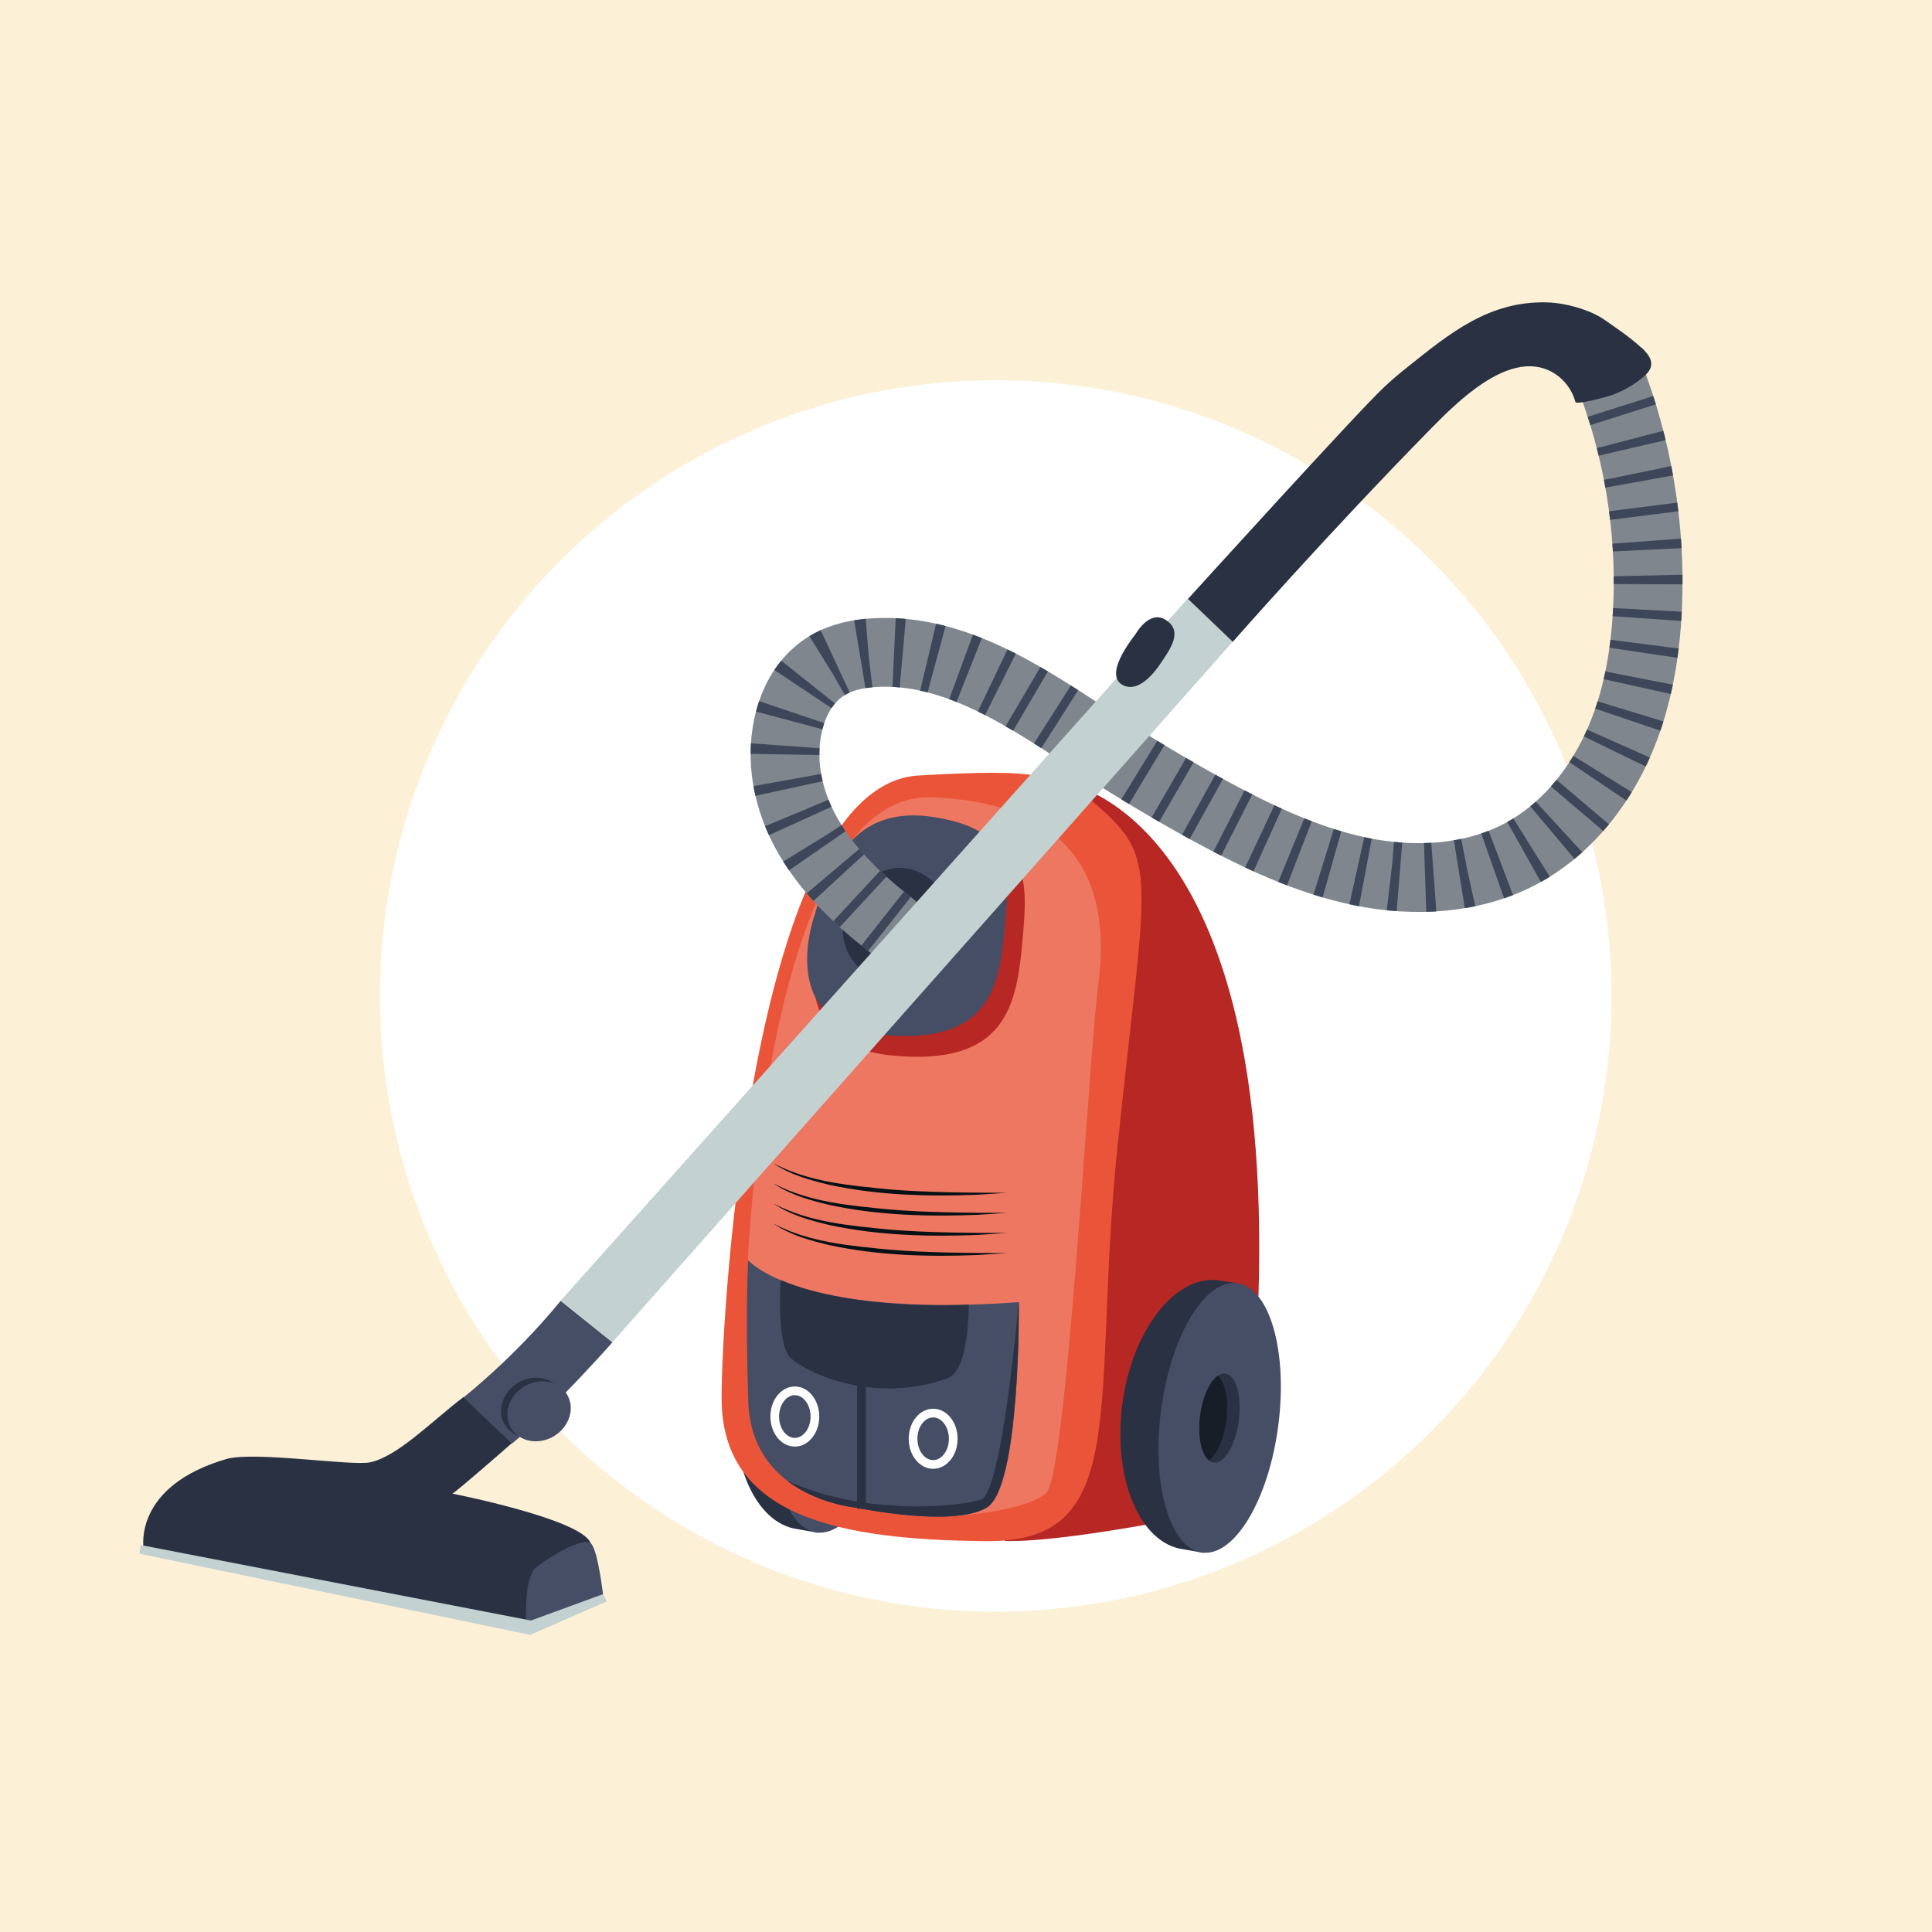
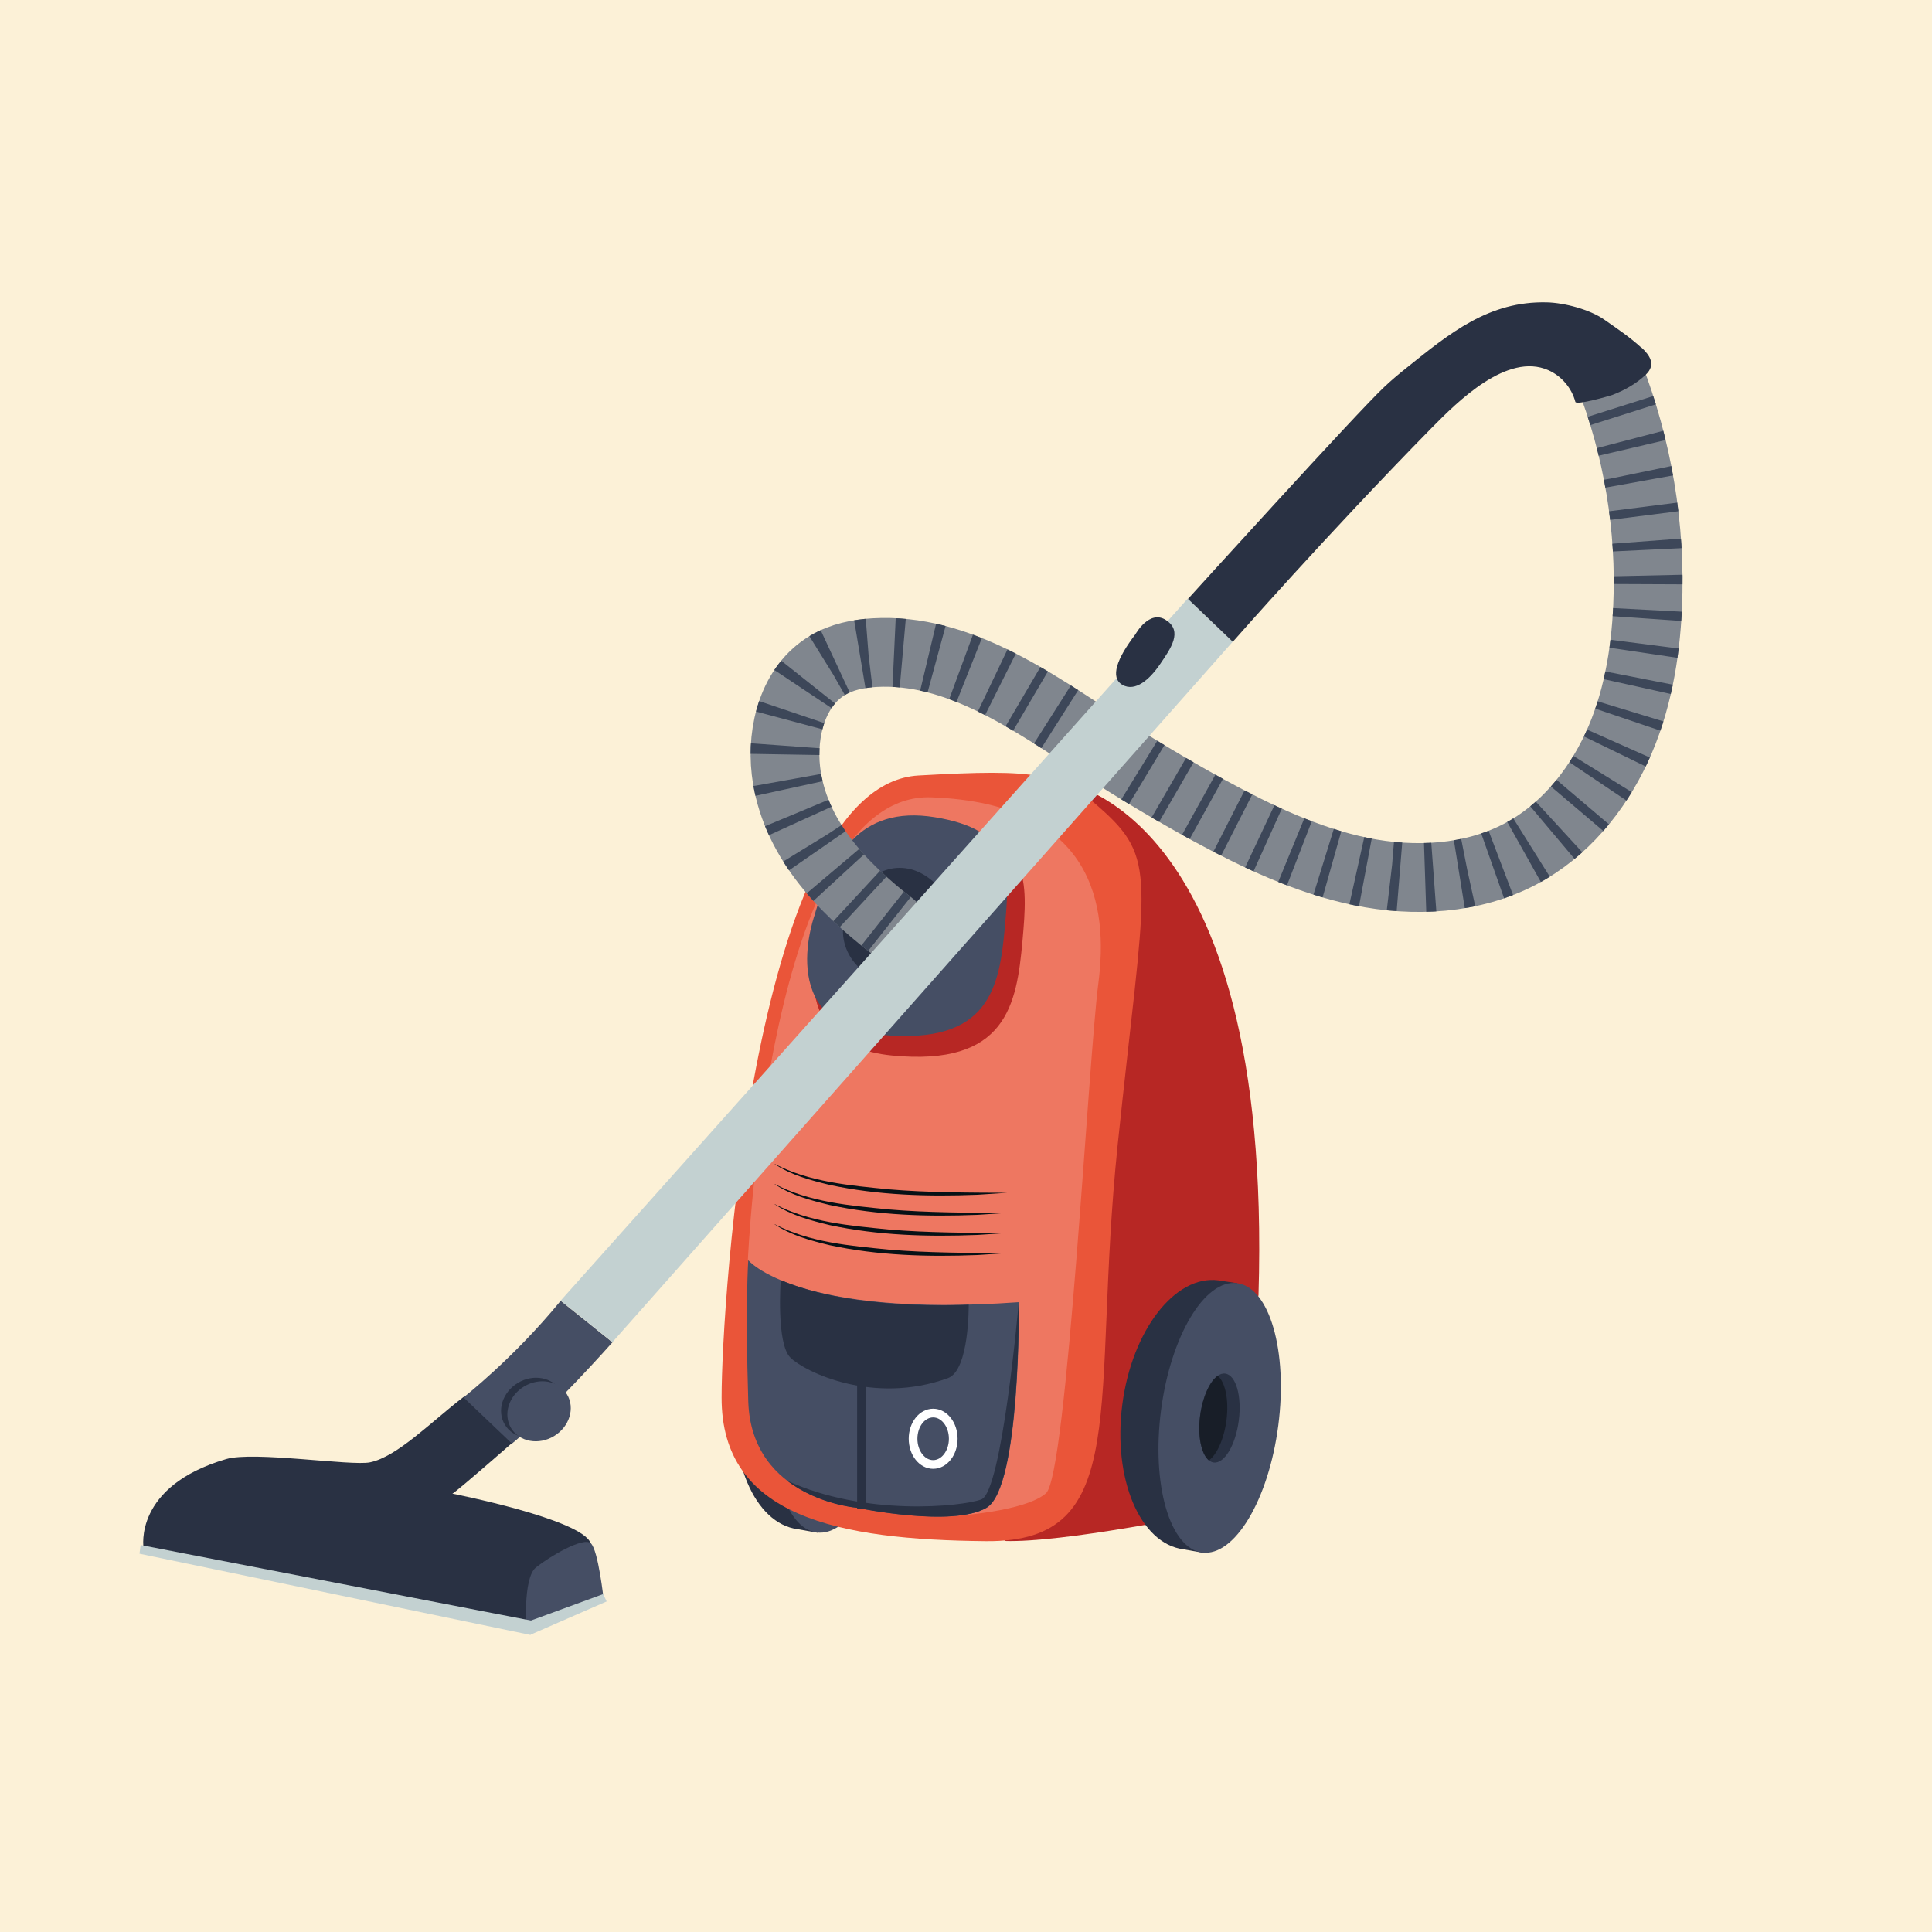
<svg xmlns="http://www.w3.org/2000/svg" id="Lag_1" data-name="Lag 1" viewBox="0 0 100 100">
  <defs>
    <style>
      .cls-1 {
        fill: #fcf1d7;
      }

      .cls-2 {
        stroke: #3d4759;
        stroke-dasharray: 0 0 .45 1.33;
      }

      .cls-2, .cls-3, .cls-4, .cls-5 {
        fill: none;
        stroke-miterlimit: 10;
      }

      .cls-2, .cls-4 {
        stroke-width: 3.56px;
      }

      .cls-3 {
        stroke: #293143;
      }

      .cls-3, .cls-5 {
        stroke-width: .45px;
      }

      .cls-6, .cls-7 {
        fill: #fff;
      }

      .cls-7 {
        isolation: isolate;
        opacity: .2;
      }

      .cls-8 {
        fill: #181e28;
      }

      .cls-9 {
        fill: #c3d1d1;
      }

      .cls-4 {
        stroke: #80868e;
        stroke-linecap: round;
      }

      .cls-10 {
        fill: #b72724;
      }

      .cls-11 {
        fill: #454e64;
      }

      .cls-12 {
        fill: #ea5539;
      }

      .cls-13 {
        fill: #293143;
      }

      .cls-14 {
        fill: #061116;
      }

      .cls-5 {
        stroke: #fff;
      }
    </style>
  </defs>
  <rect class="cls-1" x="-3.71" y="-6.1" width="107.03" height="106.79" />
-   <circle class="cls-6" cx="51.54" cy="51.55" r="31.87" />
  <g>
    <g>
      <g>
        <g>
          <g>
            <path class="cls-13" d="M41.29,79.15c-2.24-.29-3.66-3.64-3.16-7.49.5-3.84,2.73-6.72,4.97-6.43l.98.15-1.73,13.96-1.06-.19Z" />
            <ellipse class="cls-11" cx="43.17" cy="72.35" rx="7.03" ry="3.06" transform="translate(-34.13 105.84) rotate(-82.6)" />
            <path class="cls-10" d="M54.72,40.42s11.19.97,10.42,26.62l-2.92,11.33s-7.22,1.49-10.22,1.39c0,0,.69-37.7,2.71-39.35Z" />
            <path class="cls-12" d="M57.16,42.02c2.81,2.57,2.09,3.83.69,17.24-1.39,13.42.83,20.58-6.81,20.51-7.65-.07-13.71-1.26-13.69-7.44,0-4.87,1.71-31.71,10.19-32.19,6.22-.35,7.4-.16,9.62,1.88h0Z" />
            <path class="cls-7" d="M38.71,65.21s1.05-24.25,9.5-23.94c8.45.31,9.16,5.64,8.64,9.63-.52,3.98-1.62,25.44-2.71,26.39s-4.69,1.18-5.05,1.2-10.37-13.27-10.37-13.27h0Z" />
            <path class="cls-10" d="M42.55,47.94s-2.35,6.1,3.6,6.69c5.96.59,6.47-2.65,6.77-5.89.29-3.24.4-5.34-3.83-6.03-4.22-.69-5.66,2.28-6.55,5.22Z" />
            <path class="cls-11" d="M42.21,47.23s-2.22,5.77,3.4,6.33c5.63.55,6.12-2.5,6.4-5.56s.38-5.05-3.62-5.7c-3.99-.65-5.35,2.16-6.19,4.93h0Z" />
            <path class="cls-13" d="M49.51,48.18c0,1.5-1.32,2.72-2.94,2.72s-2.94-1.21-2.94-2.72c0-1.5,1.32-3.26,2.94-3.26s2.94,1.76,2.94,3.26Z" />
            <path class="cls-4" d="M83.28,19.36c1.49,3.82,2.18,7.94,2,12.03-.11,2.51-.55,5.04-1.61,7.32-1.06,2.28-2.75,4.32-4.97,5.49-2.5,1.32-5.5,1.48-8.27.91-2.77-.57-5.36-1.81-7.85-3.16-1.88-1.03-3.72-2.13-5.52-3.29-3.63-2.36-7.47-5.13-11.8-4.88-.84.05-1.69.22-2.41.65-1.79,1.05-2.41,3.41-2.17,5.47.41,3.44,2.88,6.01,5.48,8.02" />
            <path class="cls-2" d="M83.28,19.36c1.49,3.82,2.18,7.94,2,12.03-.11,2.51-.55,5.04-1.61,7.32-1.06,2.28-2.75,4.32-4.97,5.49-2.5,1.32-5.5,1.48-8.27.91-2.77-.57-5.36-1.81-7.85-3.16-1.88-1.03-3.72-2.13-5.52-3.29-3.63-2.36-7.47-5.13-11.8-4.88-.84.05-1.69.22-2.41.65-1.79,1.05-2.41,3.41-2.17,5.47.41,3.44,2.88,6.01,5.48,8.02" />
            <path class="cls-13" d="M27.51,73.81s-4.05,3.56-4.1,3.5c0,0,6.69,1.31,7.16,2.56.47,1.25-3.33,4.62-3.33,4.62l-19.81-4.38s-.54-3.18,4.28-4.59c1.43-.42,6.47.37,7.44.17,1.42-.29,3.19-2.12,4.84-3.38l3.53,1.49h0Z" />
            <path class="cls-11" d="M27.25,84.5s-.21-2.81.49-3.37,2.45-1.6,2.84-1.25.67,2.95.67,2.95l-4,1.67Z" />
-             <path class="cls-11" d="M23.99,72.33s2.59-2.02,5.03-5l2.68,2.15s-3.16,3.56-5.2,5.24l-2.51-2.39h0Z" />
+             <path class="cls-11" d="M23.99,72.33s2.59-2.02,5.03-5l2.68,2.15s-3.16,3.56-5.2,5.24h0Z" />
            <polygon class="cls-9" points="29.02 67.32 61.48 30.98 63.81 33.21 31.7 69.47 29.02 67.32" />
            <g>
              <path class="cls-11" d="M38.71,65.21s2.45,3.02,14.03,2.19c0,0,.1,9.59-1.67,10.64-1.77,1.04-6.72,0-6.72,0,0,0-5.46-.43-5.62-5.5-.16-5.08,0-7.32,0-7.32Z" />
              <ellipse class="cls-5" cx="48.3" cy="74.47" rx="1.04" ry="1.33" />
-               <ellipse class="cls-5" cx="41.14" cy="73.32" rx="1.04" ry="1.33" />
              <line class="cls-3" x1="44.59" y1="78.09" x2="44.59" y2="71.42" />
              <path class="cls-13" d="M40.41,66.26s-.24,3.28.5,4.01c.73.73,4.28,2.47,8.16,1.06,1.11-.41,1.07-3.8,1.07-3.8,0,0-5.94.36-9.72-1.27h0Z" />
            </g>
            <path class="cls-13" d="M61.25,80.19c-2.24-.29-3.66-3.64-3.16-7.49.5-3.84,2.73-6.72,4.97-6.43l.98.15-1.73,13.96-1.06-.19Z" />
            <ellipse class="cls-11" cx="63.13" cy="73.39" rx="7.03" ry="3.06" transform="translate(-17.78 126.54) rotate(-82.6)" />
            <ellipse class="cls-13" cx="63.12" cy="73.39" rx="2.32" ry="1.01" transform="translate(-17.79 126.54) rotate(-82.6)" />
            <path class="cls-8" d="M63.03,71.21c-.41.29-.78,1.09-.91,2.06-.14,1.06.06,1.99.45,2.32.41-.29.78-1.09.91-2.06.14-1.06-.06-1.99-.45-2.32Z" />
            <path class="cls-13" d="M50.8,77.61c-1.08.38-6.04.88-10.06-.97,1.62,1.24,3.6,1.4,3.6,1.4,0,0,4.95,1.04,6.72,0,1.77-1.04,1.67-10.64,1.67-10.64,0,0-.86,9.83-1.94,10.21h0Z" />
          </g>
          <path class="cls-13" d="M84.95,17.98c.45.41.77.89.25,1.4-.49.47-1.11.82-1.74,1.06-.17.06-1.87.55-1.92.36-.19-.72-.72-1.34-1.4-1.64-2.13-.94-4.7,1.63-6.04,2.99-5.42,5.52-10.29,11.07-10.29,11.07l-2.32-2.22s8.85-9.76,10.17-10.98c.36-.34.74-.66,1.13-.97,2.28-1.83,4.28-3.47,7.27-3.4.91.02,2.23.37,2.97.89.67.47,1.32.9,1.93,1.46h0Z" />
        </g>
        <path class="cls-13" d="M58.77,32.83s.72-1.31,1.59-.73c.87.58.24,1.46-.31,2.27s-1.29,1.45-1.95,1.08-.29-1.37.67-2.62h0Z" />
      </g>
      <path class="cls-14" d="M40.09,63.36c1.81.95,3.91,1.12,5.92,1.32,2,.17,4.11.17,6.11.18l-1.53.1c-2.56.1-5.14.03-7.65-.51-.99-.24-2.01-.51-2.86-1.09h0Z" />
      <path class="cls-14" d="M40.09,62.32c1.81.95,3.91,1.12,5.92,1.32,2,.17,4.11.17,6.11.18l-1.53.1c-2.56.1-5.14.03-7.65-.51-.99-.24-2.01-.51-2.86-1.09h0Z" />
      <path class="cls-14" d="M40.09,61.28c1.81.95,3.91,1.12,5.92,1.32,2,.17,4.11.17,6.11.18l-1.53.1c-2.56.1-5.14.03-7.65-.51-.99-.24-2.01-.51-2.86-1.09h0Z" />
      <path class="cls-14" d="M40.09,60.24c1.81.95,3.91,1.12,5.92,1.32,2,.17,4.11.17,6.11.18l-1.53.1c-2.56.1-5.14.03-7.65-.51-.99-.24-2.01-.51-2.86-1.09h0Z" />
    </g>
    <polygon class="cls-9" points="7.28 79.97 7.22 80.42 27.44 84.62 28.04 84.25 27.85 83.95 7.28 79.97" />
    <polygon class="cls-9" points="27.23 83.97 27.44 84.62 31.4 82.89 31.22 82.51 27.23 83.97" />
    <ellipse class="cls-13" cx="27.58" cy="72.86" rx="1.69" ry="1.5" transform="translate(-33.75 24.82) rotate(-31.19)" />
    <ellipse class="cls-11" cx="27.91" cy="73.04" rx="1.69" ry="1.5" transform="translate(-33.8 25.02) rotate(-31.19)" />
  </g>
</svg>